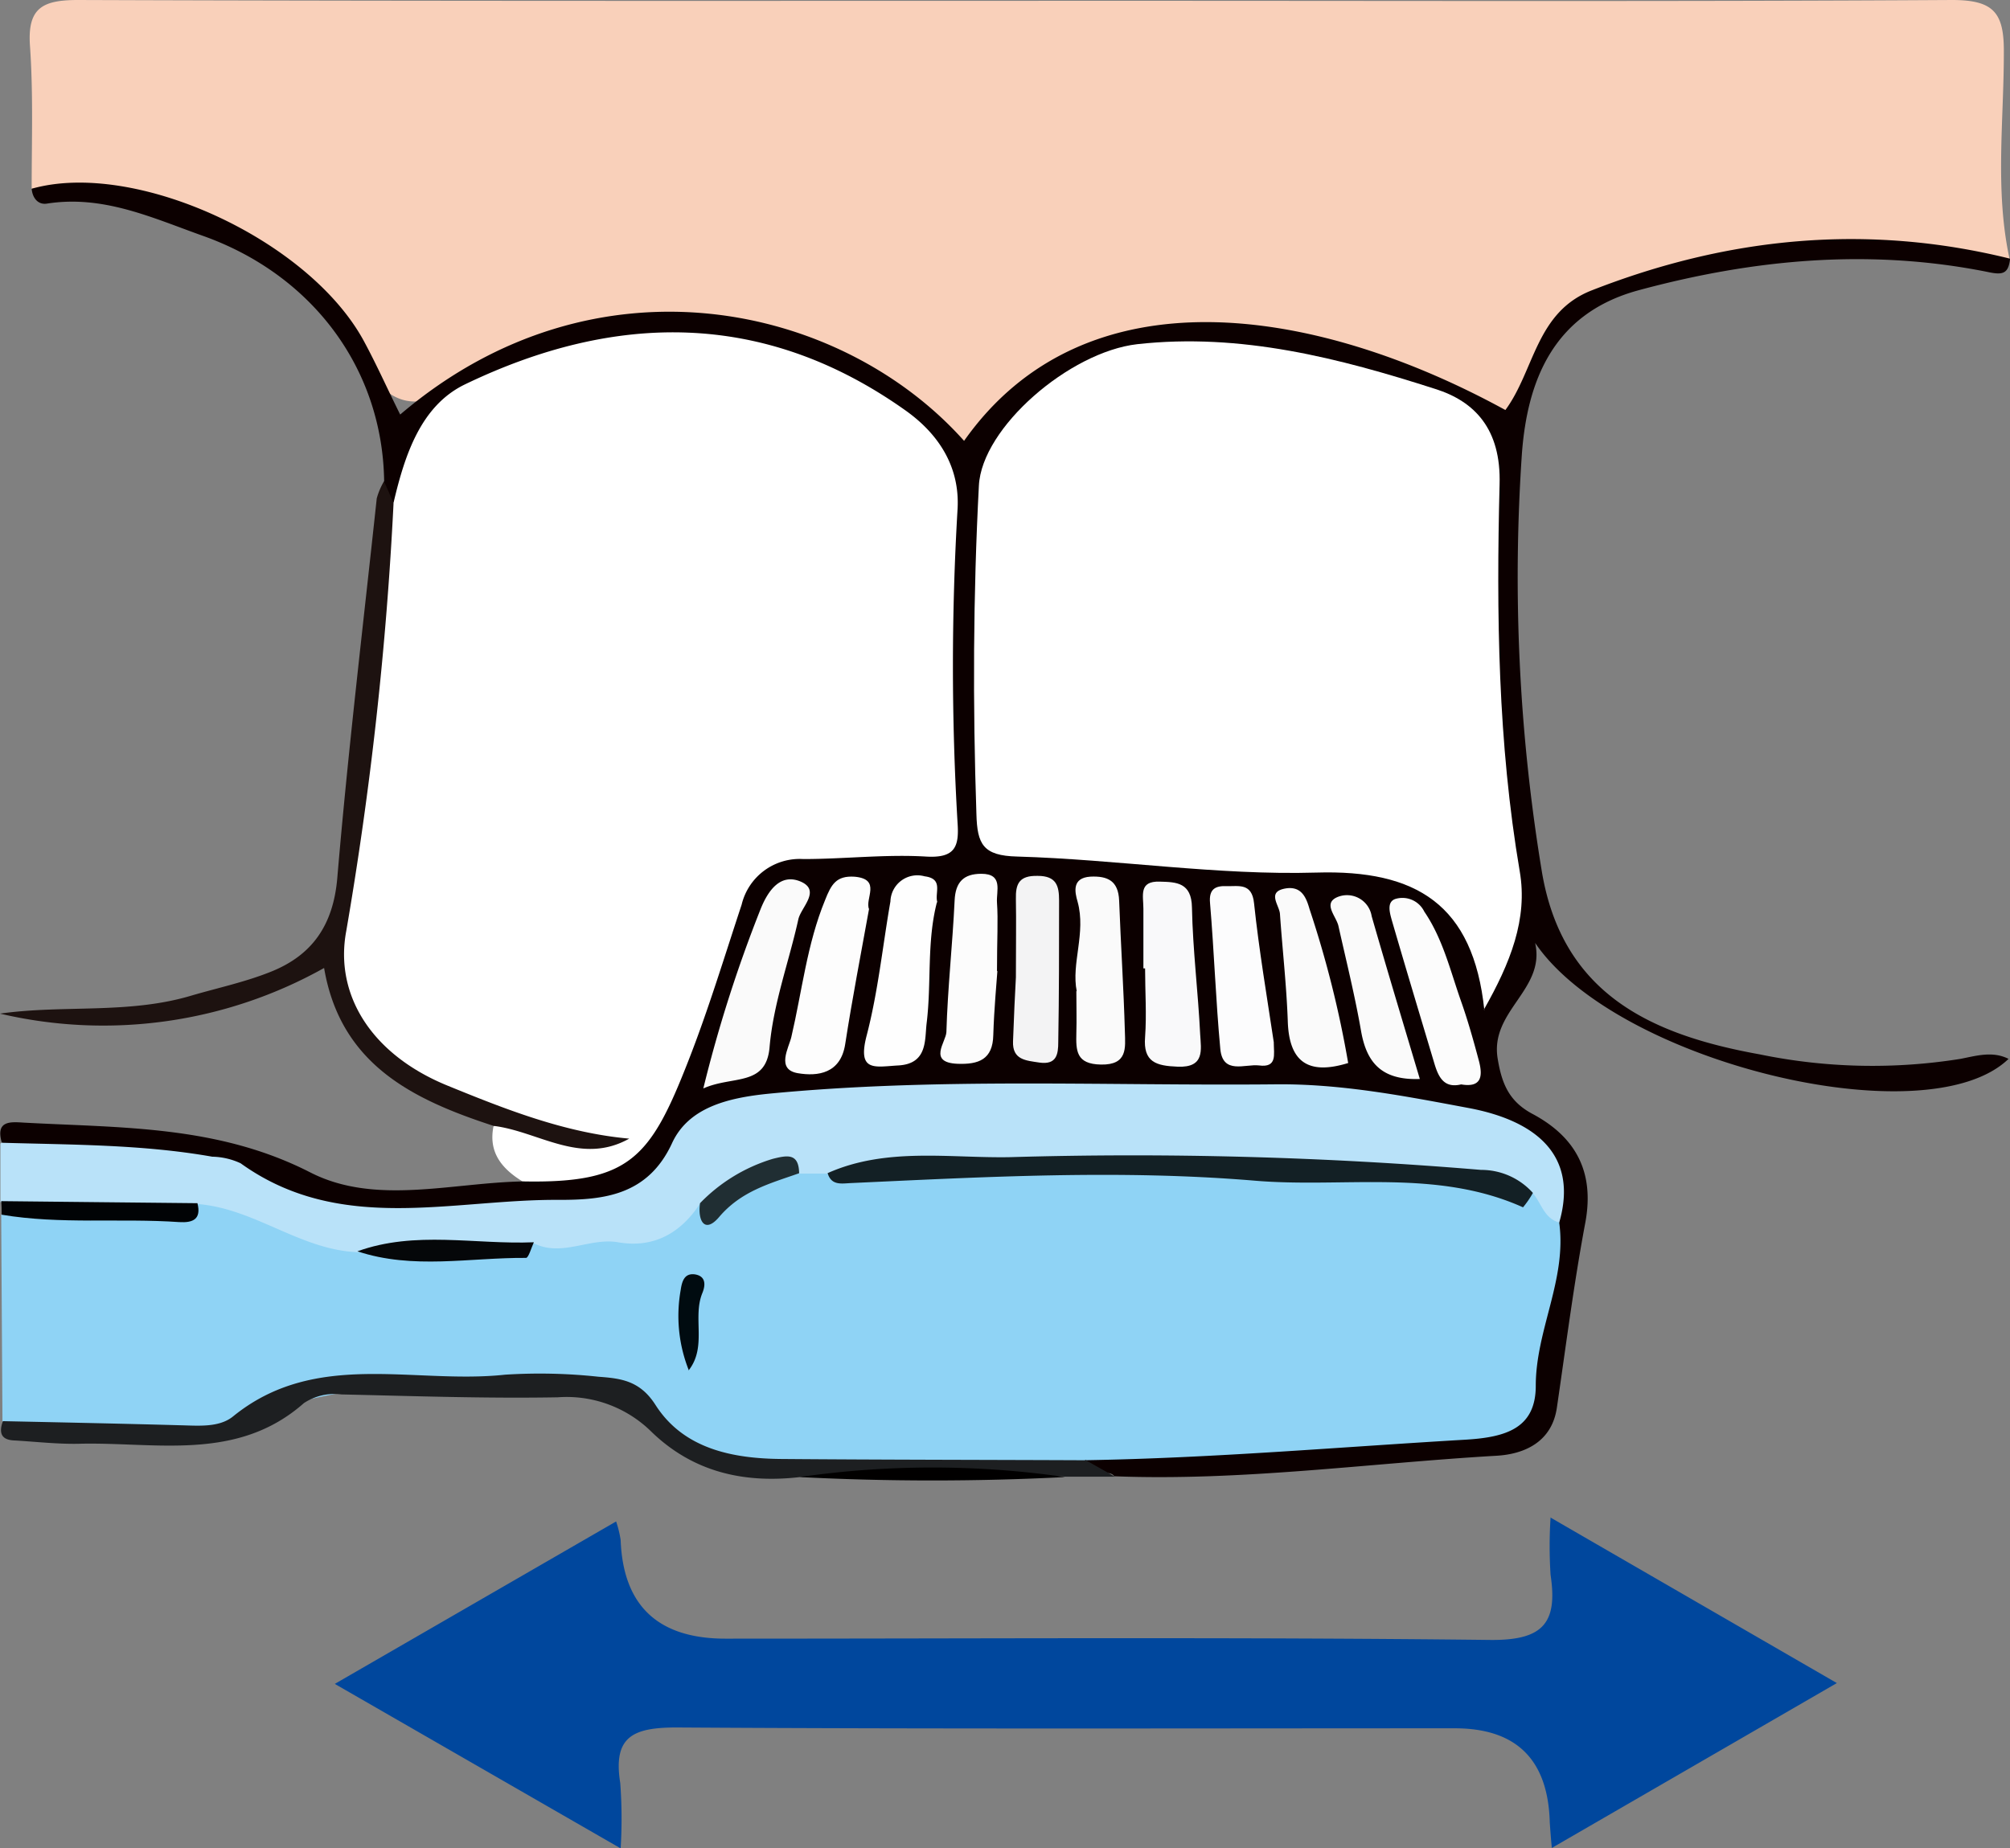
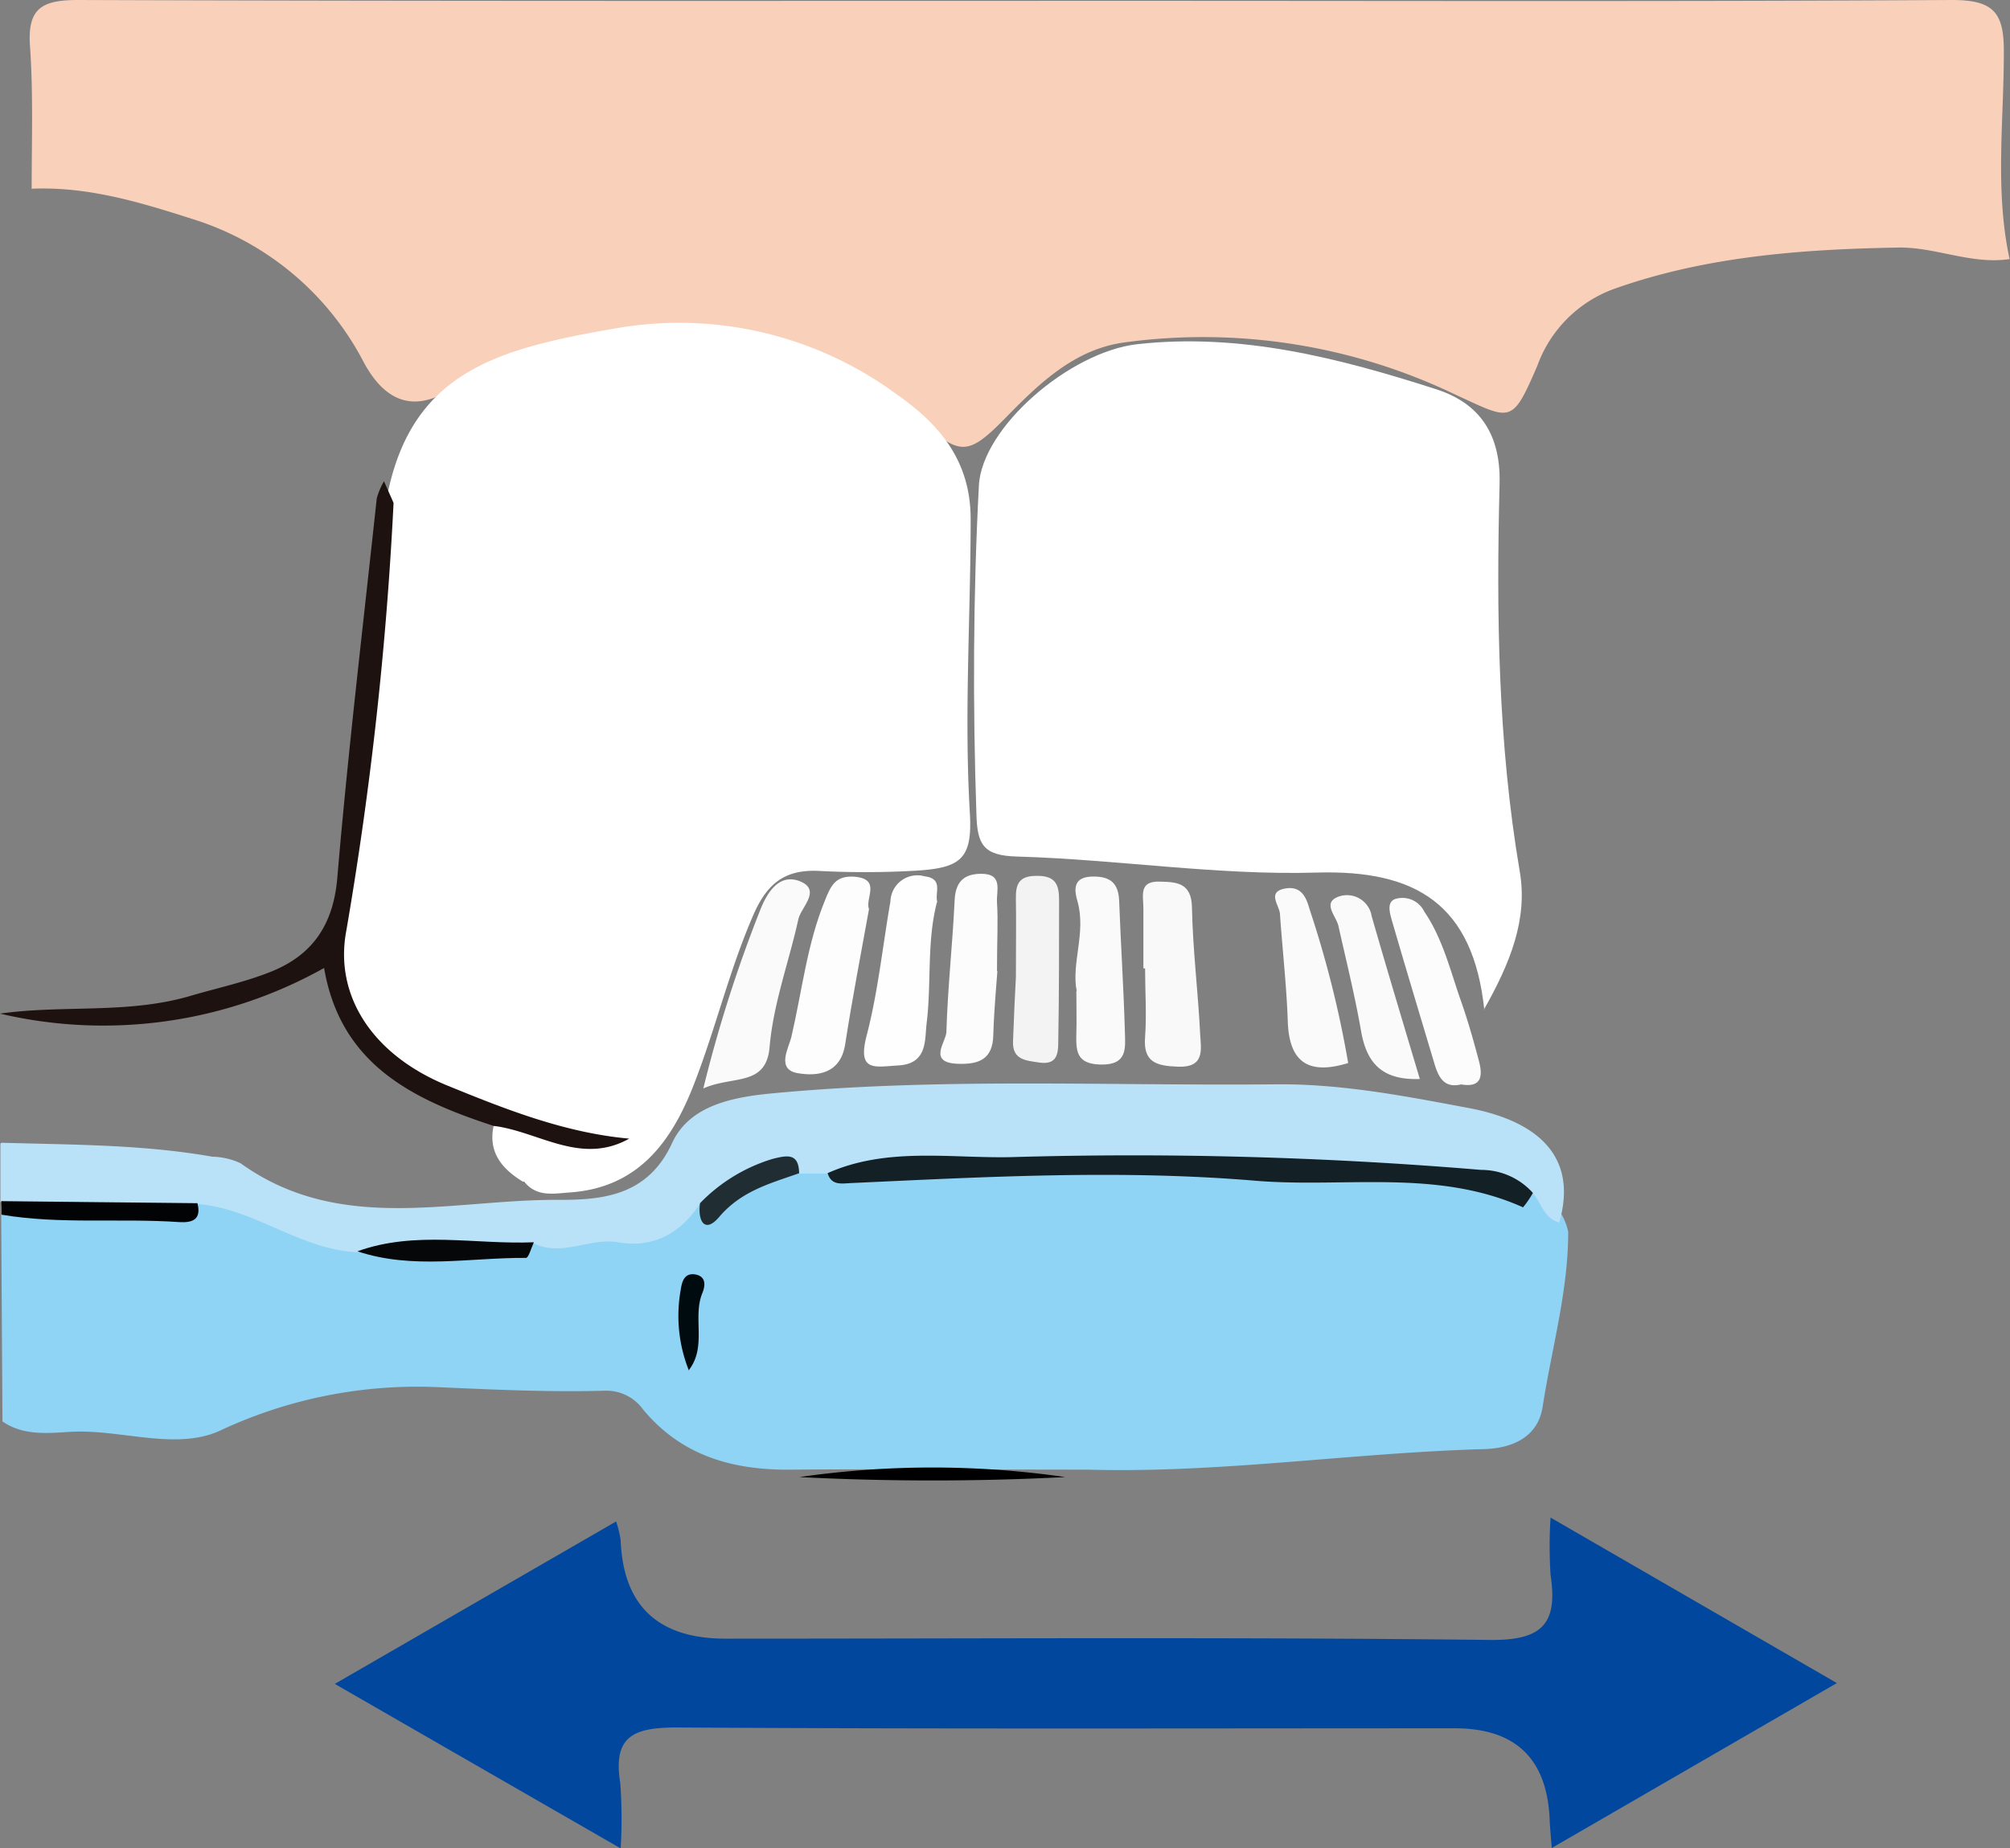
<svg xmlns="http://www.w3.org/2000/svg" width="158.557" height="145.839" viewBox="0 0 158.557 145.839">
  <rect x="0" y="0" width="158.557" height="145.839" fill="#808080" stroke="none" />
  <g id="img_07_10" transform="translate(0)">
    <g id="c" transform="translate(0)">
      <g id="グループ_506" data-name="グループ 506">
        <path id="パス_5045" data-name="パス 5045" d="M.878,14.925c0-3.764.13-7.527-.13-11.258C.522.616,1.722,0,4.545,0c27.87.1,55.772.065,83.642.065,21.381,0,42.795.065,64.176-.065,3.309,0,4.12,1.006,4.088,4.185,0,5.418-.714,10.869.454,16.255-2.985.454-5.808-.941-8.728-.908-7.592.13-15.184.681-22.419,3.244a10.081,10.081,0,0,0-6.1,6.067c-2.044,4.737-2.044,4.315-6.586,2.239a45.9,45.9,0,0,0-26.053-4.056c-3.893.552-6.651,3.212-9.312,5.937-2.985,3.05-3.6,2.985-6.716.227-10.285-9.182-23.133-9.02-34.878-3.958a5.707,5.707,0,0,0-1.3.876q-4.867,3.764-7.722-1.492A22.861,22.861,0,0,0,13.5,17.261C9.347,15.93,5.258,14.7.846,14.892Z" transform="translate(1.62)" fill="#f9d0ba" />
        <path id="パス_5046" data-name="パス 5046" d="M23,75.635c-1.655-1.006-2.758-2.3-2.336-4.38,2.531-1.265,4.445,1.3,6.359.908-4.575-1.622-9.993-2.4-14.405-5.71-3.277-2.466-5-5.97-4.348-9.733a136.649,136.649,0,0,0,2.012-14.827c.389-6.684,2.076-13.237,1.914-19.953C14.049,11.654,21.025,9.9,30.4,8.28A28.913,28.913,0,0,1,52.463,13.5c3.5,2.433,5.84,5.353,5.84,9.831,0,7.722-.519,15.444-.065,23.166.227,3.764-.746,4.412-4.575,4.607a69.705,69.705,0,0,1-7.365,0c-2.823-.13-4.153,1.168-5.191,3.6-1.849,4.283-2.92,8.825-4.607,13.173-1.752,4.542-4.38,8.241-9.863,8.6-1.3.1-2.6.357-3.569-.876Z" transform="translate(18.266 17.611)" fill="#fff" />
        <path id="パス_5047" data-name="パス 5047" d="M.127,48.853l-.1-16.32c1.752-1.46,3.731-.195,5.58-.422,3.18-.357,6.456.584,9.571-.746,3.05-.552,5.743.357,8.371,1.817a18.25,18.25,0,0,0,4.737,1.46c4.445.811,8.857,1.1,13.27-.13A16.781,16.781,0,0,1,47.2,33.8a11.094,11.094,0,0,0,7.43-2.368c1.947.616,3.017-1.006,4.445-1.72a10.88,10.88,0,0,1,4.412-1.3,10.349,10.349,0,0,1,2.433.26c4.412.973,8.728-.26,13.075-.389a220.948,220.948,0,0,1,23.166.649c6.164.454,12.426-.487,18.429,1.525a4.567,4.567,0,0,1,3.05,3.439c0,4.672-1.3,9.182-2.012,13.757-.357,2.433-2.4,3.309-4.607,3.374-10.447.292-20.8,1.914-31.277,1.622-7.787,0-15.541-.065-23.328,0-4.64.065-8.7-1.071-11.745-4.737a3.573,3.573,0,0,0-2.985-1.492c-4.51.13-9.085-.1-13.529-.292A36.591,36.591,0,0,0,17.226,49.6c-3.5,1.557-7.787-.162-11.745.065-1.687.1-3.666.324-5.288-.779Z" transform="translate(0.067 63.308)" fill="#8fd3f5" />
-         <path id="パス_5048" data-name="パス 5048" d="M85.643,105.243c10.025-.162,20.018-1.038,30.011-1.622,3.147-.195,5.483-.908,5.483-4.25,0-4.412,2.466-8.4,1.849-12.881-1.2-5.97-5.386-7.689-10.9-8.436-17.163-2.271-34.327-1.525-51.49-.519a9.579,9.579,0,0,0-7.787,4.445c-1.525,2.239-3.536,3.082-6.132,3.5-6.554,1.038-13.173.26-19.759.779A7.854,7.854,0,0,1,22.506,84.9C17.379,81.948,11.8,81.3,6.024,81.364c-2.012,0-4.185.454-5.9-1.2-.487-1.72.681-1.622,1.72-1.557,7.689.422,15.314.195,22.614,3.926,5.126,2.628,11.161.811,16.806.714,8.4.162,10.025-1.849,13.01-9.474,1.59-4.056,2.855-8.241,4.218-12.361a4.708,4.708,0,0,1,4.867-3.6c3.244,0,6.489-.389,9.7-.195,2.271.13,2.6-.779,2.466-2.66a210.052,210.052,0,0,1,0-24.755c.195-3.374-1.525-5.97-4.153-7.819C60.239,14.5,48.494,14.657,36.651,20.368c-3.472,1.687-4.737,5.58-5.613,9.312-1.428-.065-1.006-.908-.746-1.687-.13-8.922-5.71-16.32-14.341-19.369C11.961,7.2,8.133,5.411,3.72,6.092c-.714.13-1.168-.422-1.233-1.168C10.6,2.62,24.29,8.882,28.67,16.9c1.038,1.914,1.914,3.893,2.888,5.84,15.411-13.14,34.813-8.76,44.482,2.076,9.539-13.529,27.708-10.642,42.7-2.433,2.3-3.115,2.4-7.722,6.813-9.441,10.772-4.218,21.738-5.288,33-2.5-.13,1.233-.616,1.3-1.817,1.038-9.279-1.849-18.4-1.006-27.513,1.46-6.781,1.849-8.76,7.235-9.182,12.913a142.781,142.781,0,0,0,1.557,32.834c1.59,9.831,8.728,13.01,17.2,14.535a44,44,0,0,0,15.833.357c1.2-.227,2.531-.649,3.8,0-6.456,6.229-30.952.26-37.344-9.149.844,3.7-3.6,5.353-2.952,9.149.324,1.979.908,3.342,2.693,4.315,3.439,1.817,4.964,4.575,4.218,8.6-.908,4.834-1.525,9.7-2.239,14.568-.389,2.79-2.628,3.7-4.737,3.828-10.058.584-20.083,2.012-30.174,1.622-.584-.779-2.368.649-2.3-1.3Z" transform="translate(0.011 9.968)" fill="#0c0000" />
        <path id="パス_5049" data-name="パス 5049" d="M104.014,36.9l22.614,13.075-22.484,13.01c-.1-1.071-.13-1.557-.162-2.012q-.195-7.43-7.495-7.43c-20.473,0-40.945.065-61.385-.065-3.439,0-5.029.714-4.445,4.38a37.938,37.938,0,0,1,.032,5.159L8.14,50.04,30.332,37.224a8.737,8.737,0,0,1,.357,1.46q.292,7.787,8.273,7.787c20.083,0,40.167-.13,60.217.1,4.218.065,5.451-1.265,4.867-5.126a34.78,34.78,0,0,1,0-4.542Z" transform="translate(18.27 82.821)" fill="#00479d" />
        <path id="パス_5050" data-name="パス 5050" d="M.107,31.022c5.548.162,11.129.13,16.612,1.1a5.538,5.538,0,0,1,2.239.519c7.852,5.645,16.677,2.823,25.145,2.888,3.439,0,6.976-.324,8.89-4.477,1.3-2.823,4.412-3.569,7.56-3.893,13.3-1.3,26.67-.616,39.972-.746,5.256-.065,10.35.941,15.379,1.882,5.256,1.006,8.6,3.731,7.073,9.02-1.2-.324-1.4-1.525-2.076-2.3a35.131,35.131,0,0,0-11-1.59c-6.651.26-13.3-.454-19.953-.779-8.273-.422-16.449,1.136-24.69.811H62.985c-2.044-1.3-3.439.292-4.964,1.168-.908.519-1.46,1.849-2.823,1.2-1.525,2.336-3.666,3.536-6.457,3.05-2.271-.389-4.445,1.2-6.684.065-4.575,1.557-9.279.422-13.919.714-4.51-.195-8.111-3.472-12.621-3.8A31,31,0,0,1,.01,35.694V31.087Z" transform="translate(0.022 59.142)" fill="#b9e2f9" />
        <path id="パス_5051" data-name="パス 5051" d="M30.3,11.732l.746,1.687a280.738,280.738,0,0,1-3.731,33.775c-.941,5,1.947,9.733,7.981,12.2,4.607,1.882,9.279,3.731,14.341,4.185C45.812,65.72,42.47,63,38.934,62.573,32.574,60.5,26.864,57.739,25.566,50.115A35.649,35.649,0,0,1,0,53.716c5.029-.714,10.155.065,15.119-1.428,2.109-.616,4.25-1.071,6.262-1.882,3.244-1.3,4.9-3.666,5.224-7.365.844-9.993,2.044-19.986,3.115-29.979A5.572,5.572,0,0,1,30.3,11.7Z" transform="translate(0 26.26)" fill="#1d1210" />
-         <path id="パス_5052" data-name="パス 5052" d="M85.6,40.255l2.3,1.3H84.01a167.322,167.322,0,0,0-20.959.032c-4.477.519-8.5-.422-11.777-3.634a9.518,9.518,0,0,0-7.333-2.66c-5.678.1-11.356-.1-17.066-.227a4.37,4.37,0,0,0-2.952.681c-5.288,4.672-11.713,3.05-17.78,3.212-1.687.032-3.342-.162-5.029-.26-1.1-.032-1.265-.616-.941-1.525,4.672.1,9.312.195,13.984.324,1.428.032,3.05.195,4.153-.681,6.521-5.321,14.276-2.531,21.478-3.309a43.05,43.05,0,0,1,7.365.162c1.752.13,3.277.292,4.51,2.239,2.206,3.439,6.035,4.218,9.928,4.25,8.014.065,16.06.065,24.074.1Z" transform="translate(0.054 74.956)" fill="#1d1f21" />
        <path id="パス_5053" data-name="パス 5053" d="M.02,29.21c5.159.065,10.317.1,15.509.162.324,1.265-.357,1.557-1.428,1.492-4.672-.324-9.377.195-14.016-.584,0-.357,0-.714-.032-1.071Z" transform="translate(0.045 65.561)" fill="#010305" />
        <path id="パス_5054" data-name="パス 5054" d="M19.44,36.442a73.17,73.17,0,0,1,20.959,0,205.291,205.291,0,0,1-20.959,0Z" transform="translate(43.633 80.1)" fill="#010000" />
        <path id="パス_5055" data-name="パス 5055" d="M20.12,29.486c4.64-2.076,9.669-1.168,14.438-1.265a329.784,329.784,0,0,1,37.117,1.006,5.471,5.471,0,0,1,4.088,1.817,7.615,7.615,0,0,1-.779,1.136C68.138,29.1,60.806,30.686,53.733,30.07c-10.577-.876-21.154-.292-31.731.195-.779.032-1.59.227-1.882-.811Z" transform="translate(45.159 63.079)" fill="#132025" />
        <path id="パス_5056" data-name="パス 5056" d="M8.69,31.063c4.575-1.655,9.279-.519,13.919-.714-.195.422-.422,1.233-.616,1.233-4.445-.032-8.922.941-13.3-.519Z" transform="translate(19.504 67.667)" fill="#050709" />
        <path id="パス_5057" data-name="パス 5057" d="M17.047,31.815a13.311,13.311,0,0,1,5.743-3.5c1.168-.292,2.044-.454,2.076,1.136-2.3.811-4.575,1.4-6.327,3.472C17.4,34.248,16.852,33.178,17.047,31.815Z" transform="translate(38.174 63.118)" fill="#202e33" />
        <path id="パス_5058" data-name="パス 5058" d="M17.317,38.589a11.6,11.6,0,0,1-.649-6.359c.1-.681.292-1.33,1.1-1.233.876.13.876.811.616,1.46-.811,1.947.389,4.25-1.1,6.132Z" transform="translate(37.028 69.549)" fill="#000b10" />
        <path id="パス_5059" data-name="パス 5059" d="M63.94,61.084c-.876-8.371-5.386-11.1-13.237-10.869s-15.736-1.038-23.62-1.265c-2.693-.065-3.147-.973-3.212-3.342-.292-8.63-.26-17.293.195-25.923C24.293,15.11,31.2,9.14,36.557,8.524c8.176-.908,15.93,1.1,23.522,3.536,3.082.973,5.191,3.147,5.061,7.527-.26,10.188-.13,20.408,1.59,30.53.649,3.764-.746,7.235-2.823,10.9Z" transform="translate(53.153 18.632)" fill="#fff" />
        <path id="パス_5060" data-name="パス 5060" d="M25.706,23.857c-.649,3.6-1.33,7.105-1.882,10.674-.357,2.336-2.174,2.563-3.731,2.3-1.752-.292-.714-2.012-.519-2.855.844-3.6,1.233-7.333,2.66-10.8.487-1.233.876-1.947,2.336-1.849,2.141.195.779,1.752,1.136,2.563Z" transform="translate(42.85 47.846)" fill="#fdfdfd" />
        <path id="パス_5061" data-name="パス 5061" d="M17.1,37.885a107.772,107.772,0,0,1,4.542-14.211c.584-1.428,1.557-2.79,3.147-2.109,1.622.714,0,2.044-.195,2.985-.746,3.374-1.979,6.651-2.271,10.123-.292,3.082-2.92,2.174-5.224,3.212Z" transform="translate(38.38 47.996)" fill="#fafafa" />
        <path id="パス_5062" data-name="パス 5062" d="M26.758,23.377c-.811,3.147-.422,6.359-.811,9.539-.162,1.3.1,3.212-2.239,3.342-1.817.1-3.244.552-2.5-2.336.908-3.472,1.265-7.073,1.882-10.609a2.124,2.124,0,0,1,2.693-1.979c1.525.195.779,1.3,1.006,2.044Z" transform="translate(47.151 47.807)" fill="#fefefe" />
        <path id="パス_5063" data-name="パス 5063" d="M27.827,28.223v-4.64c0-1.038-.389-2.206,1.3-2.141,1.3.032,2.5.065,2.531,2.044.065,3.342.487,6.684.649,10.025.065,1.168.389,2.628-1.784,2.531-1.687-.065-2.725-.357-2.563-2.336.13-1.784,0-3.6,0-5.418h-.13Z" transform="translate(62.369 48.12)" fill="#f9f9fa" />
-         <path id="パス_5064" data-name="パス 5064" d="M34.457,33.916c0,.908.292,1.979-1.168,1.784-1.1-.13-2.855.746-3.05-1.3-.357-3.828-.487-7.689-.811-11.518-.1-1.1.422-1.363,1.3-1.33.941.032,2.012-.292,2.174,1.363.389,3.666,1.006,7.3,1.557,10.966Z" transform="translate(66.024 48.364)" fill="#fcfcfd" />
        <path id="パス_5065" data-name="パス 5065" d="M27.362,28.907c-.065.941-.26,2.985-.324,5.061C27,35.915,25.869,36.3,24.214,36.239c-2.368-.1-.908-1.72-.876-2.5.1-3.472.487-6.943.649-10.382.065-1.46.714-2.109,2.109-2.109,1.752,0,1.168,1.363,1.233,2.271.1,1.428,0,2.855,0,5.418Z" transform="translate(51.317 47.695)" fill="#fcfcfc" />
        <path id="パス_5066" data-name="パス 5066" d="M26.253,30.377C25.8,28.17,27,25.77,26.318,23.3c-.227-.779-.454-1.882,1.006-1.979,1.363-.065,2.206.324,2.271,1.882.13,3.472.357,6.911.454,10.382.032,1.233.227,2.6-1.882,2.563-1.979-.032-1.979-1.1-1.947-2.5.032-1.038,0-2.044,0-3.309Z" transform="translate(58.687 47.847)" fill="#fafafa" />
        <path id="パス_5067" data-name="パス 5067" d="M36.772,35.4c-3.147.973-4.672-.065-4.769-3.309-.1-2.823-.422-5.645-.616-8.436-.032-.714-1.136-1.817.552-2.044,1.168-.13,1.525.746,1.784,1.655a82.4,82.4,0,0,1,3.05,12.167Z" transform="translate(69.582 48.472)" fill="#fafafa" />
        <path id="パス_5068" data-name="パス 5068" d="M39.449,36.563c-1.33.324-1.784-.519-2.109-1.59-1.136-3.8-2.271-7.56-3.374-11.356-.162-.584-.422-1.46.292-1.687a1.921,1.921,0,0,1,2.271,1.006c1.46,2.141,2.044,4.64,2.888,7.041.552,1.557,1.006,3.18,1.428,4.769.292,1.136.227,2.109-1.428,1.817Z" transform="translate(75.827 48.994)" fill="#fcfcfc" />
        <path id="パス_5069" data-name="パス 5069" d="M24.859,29.282c0-2.531.032-4.348,0-6.132-.032-1.233.26-1.882,1.72-1.849,1.492,0,1.687.811,1.687,1.947,0,3.731,0,7.43-.065,11.161,0,.973-.13,1.817-1.492,1.622-1.038-.162-2.141-.195-2.076-1.687.065-1.914.162-3.861.227-5.061Z" transform="translate(55.279 47.806)" fill="#f3f3f4" />
        <path id="パス_5070" data-name="パス 5070" d="M39.358,36.281c-3.05.1-4.185-1.363-4.607-3.828-.487-2.79-1.168-5.516-1.784-8.273-.195-.779-1.265-1.784-.032-2.271a1.971,1.971,0,0,1,2.66,1.525c1.2,4.185,2.466,8.371,3.8,12.848Z" transform="translate(72.608 48.854)" fill="#fafafa" />
      </g>
    </g>
  </g>
</svg>